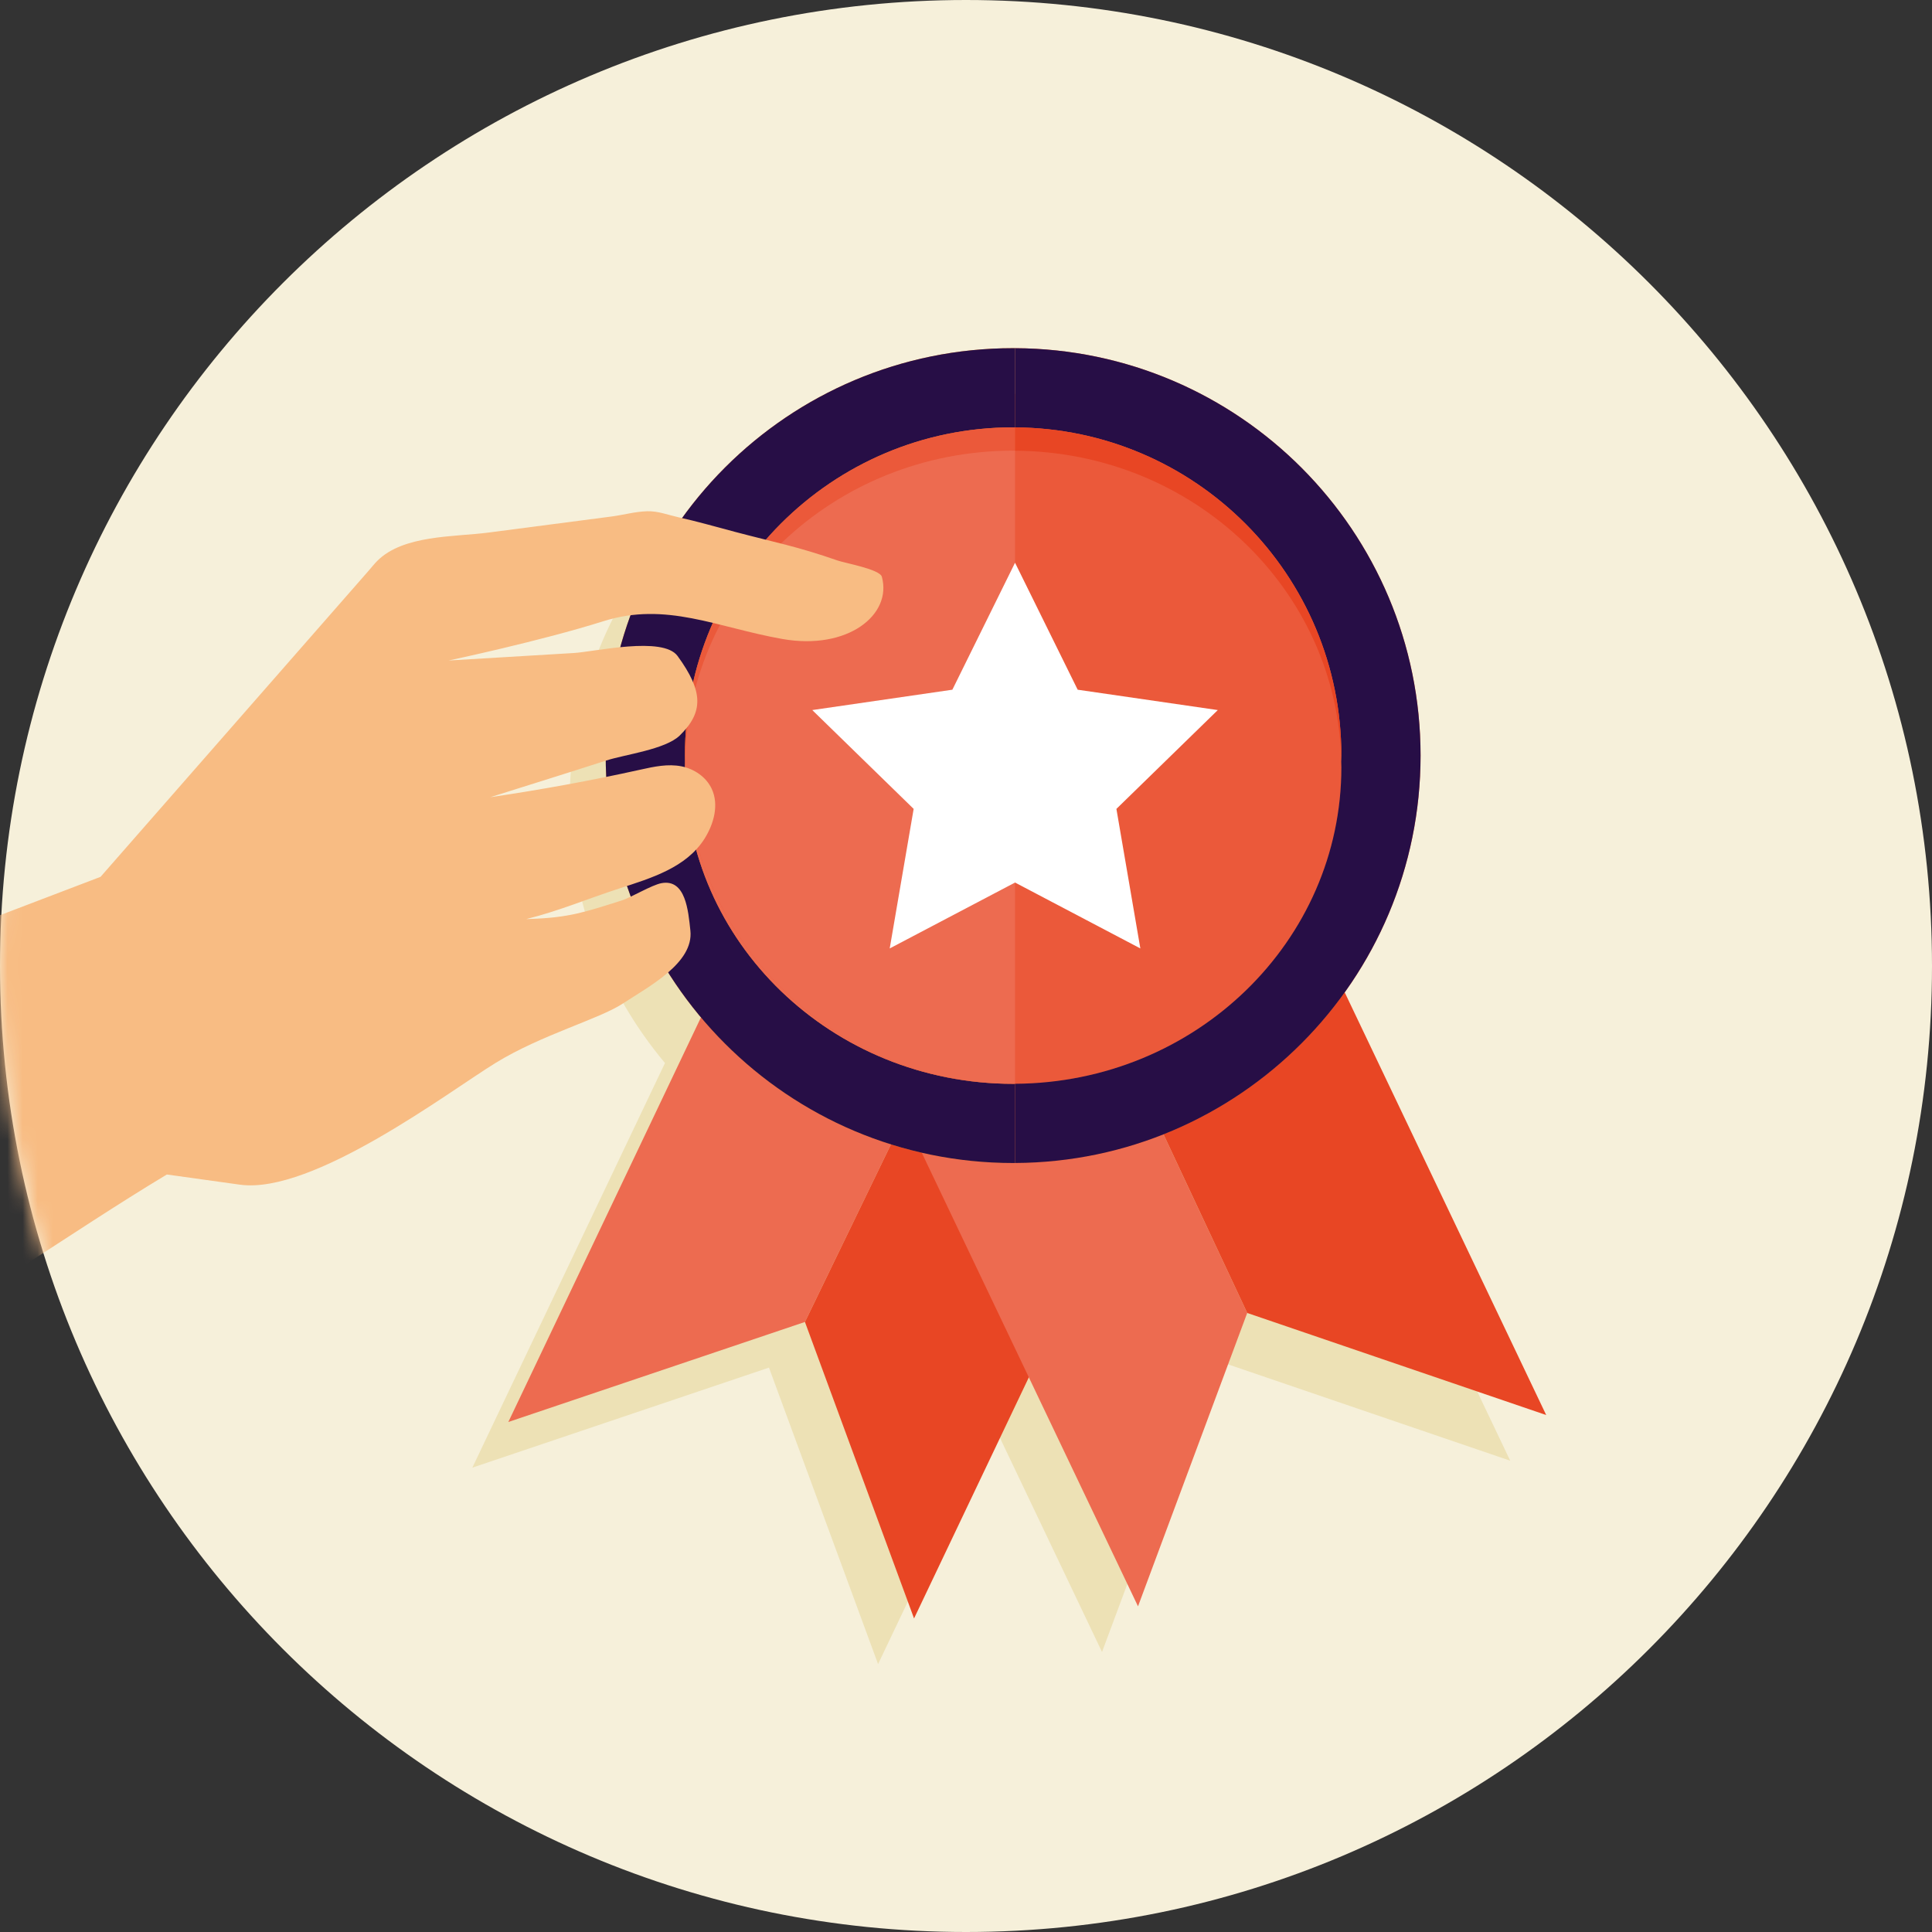
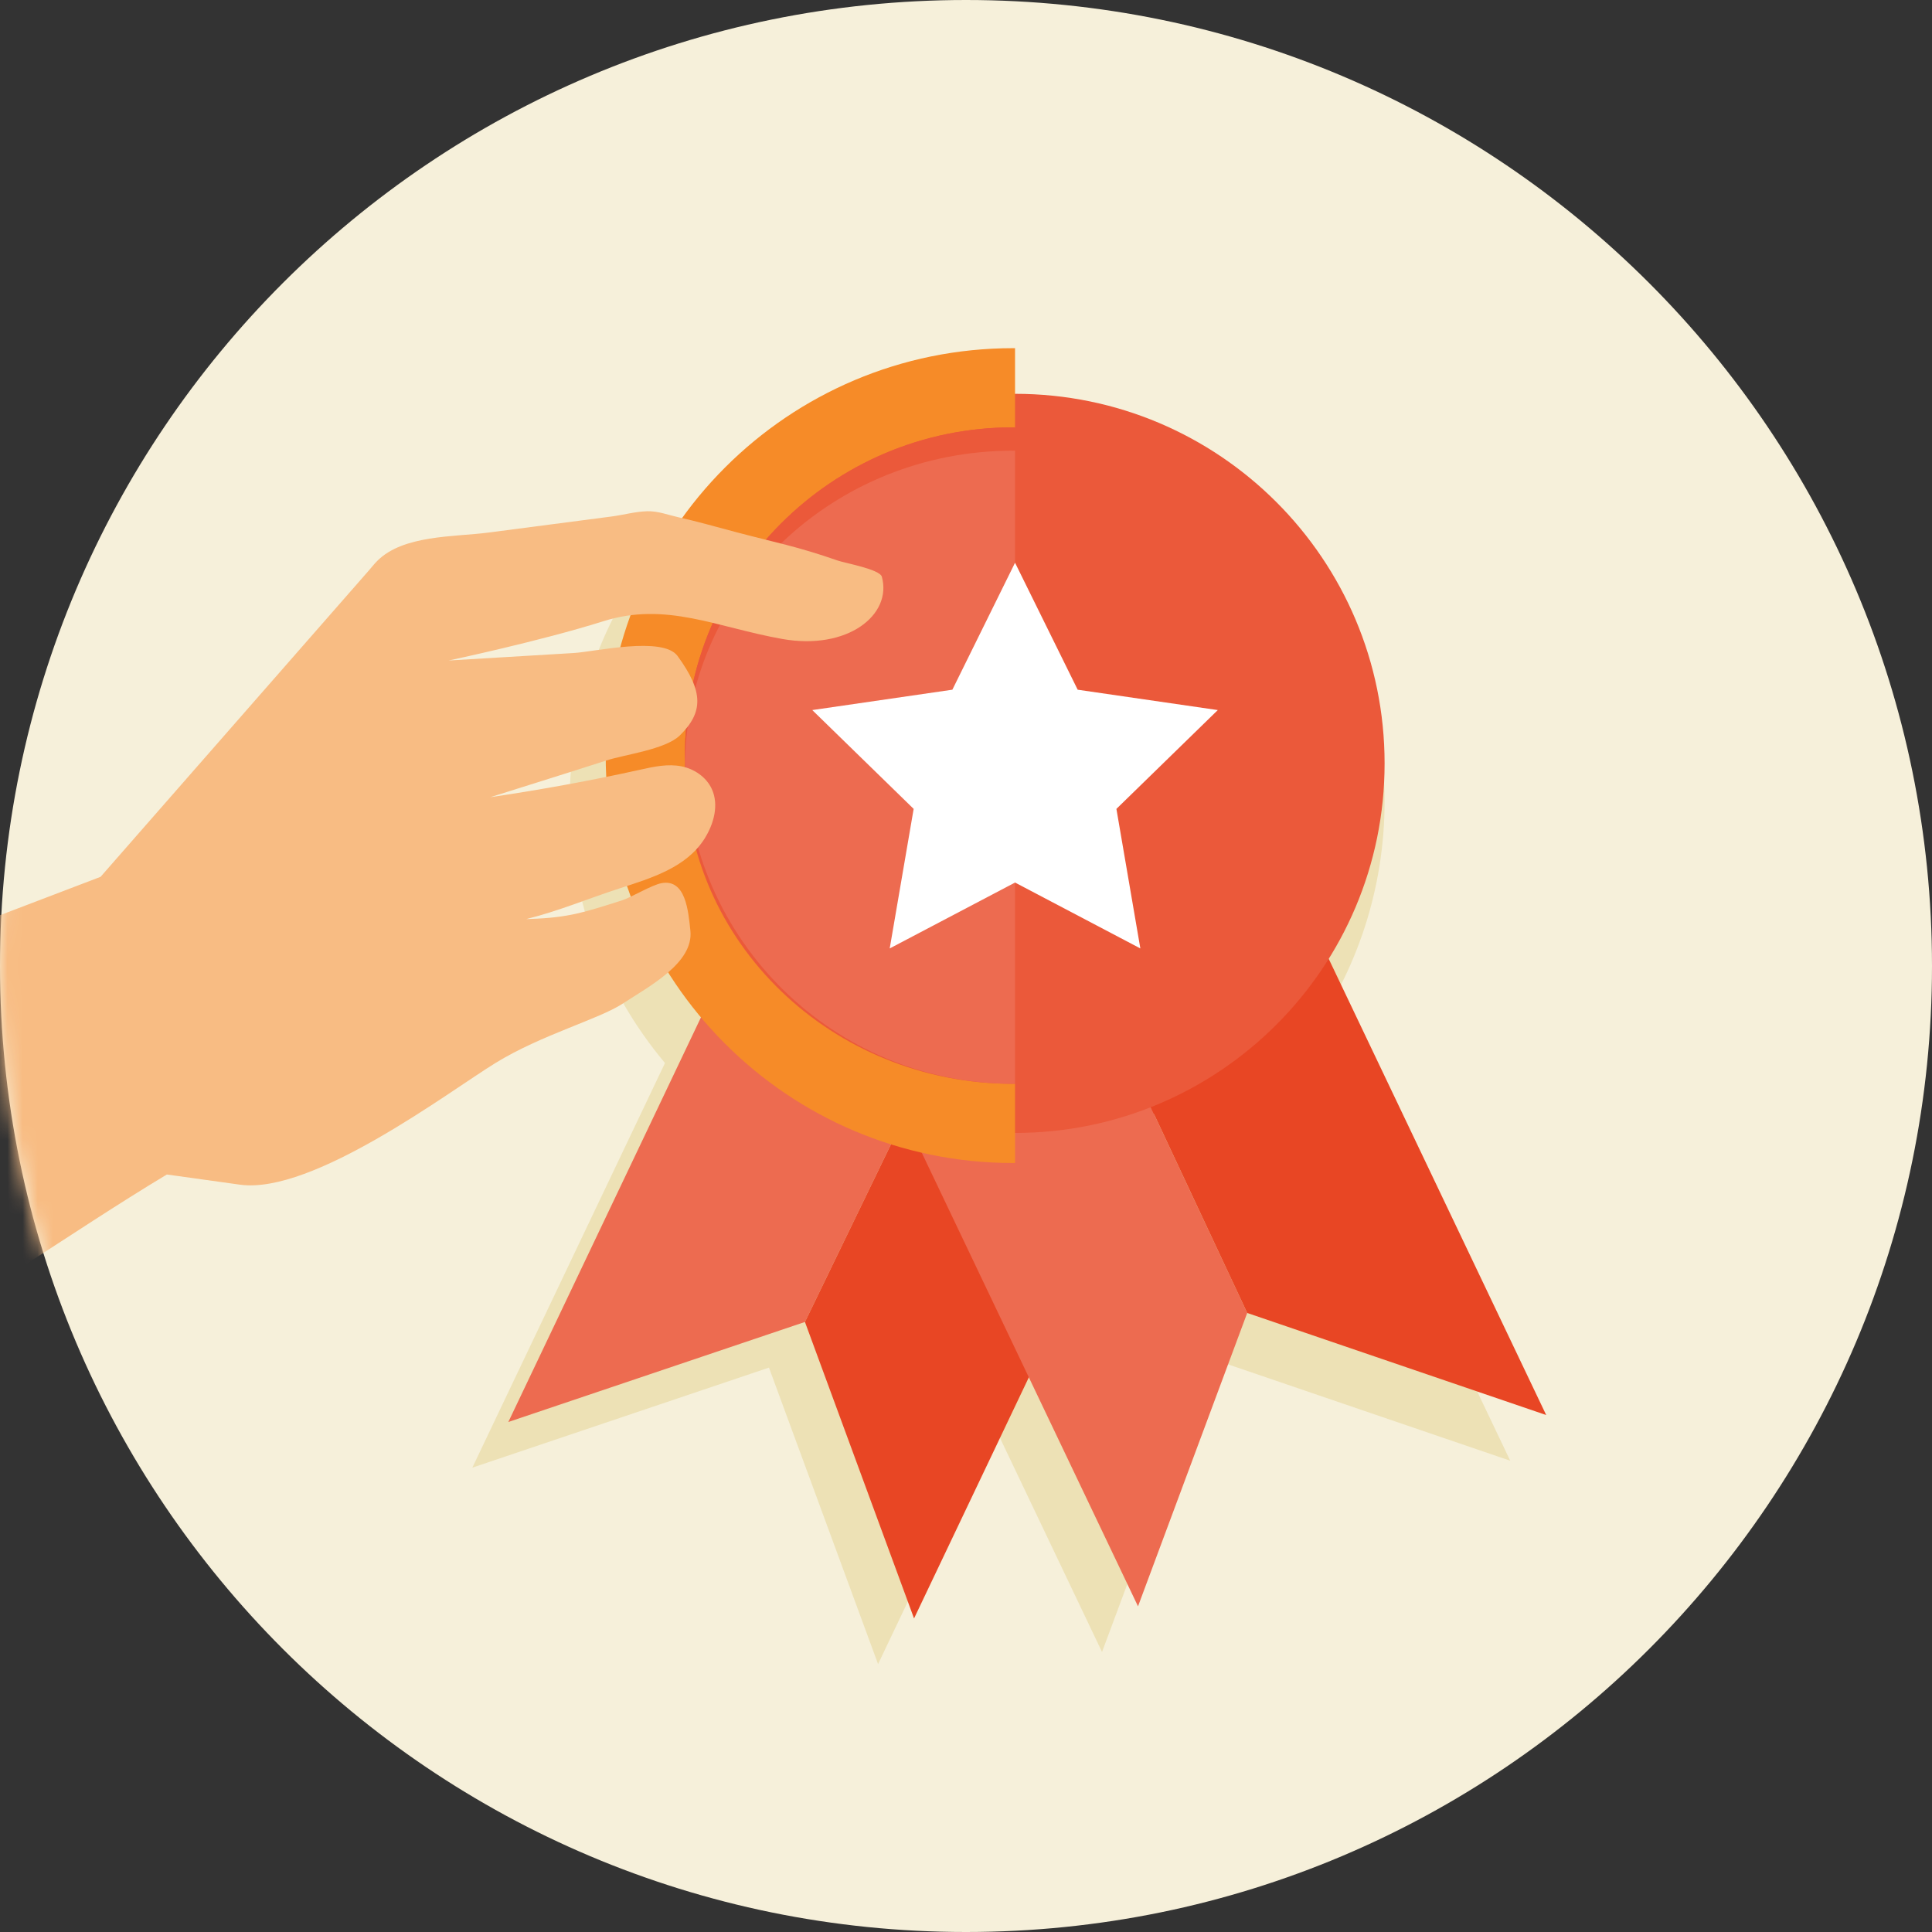
<svg xmlns="http://www.w3.org/2000/svg" width="128" height="128" viewBox="0 0 128 128" fill="none">
  <rect x="0" y="0" width="128" height="128" fill="#333333" stroke="none" />
  <g clip-path="url(#clip0_2764_4038)">
    <path d="M64 128C99.346 128 128 99.346 128 64C128 28.654 99.346 0 64 0C28.654 0 0 28.654 0 64C0 99.346 28.654 128 64 128Z" fill="#F6F0DA" />
    <mask id="mask0_2764_4038" style="mask-type:luminance" maskUnits="userSpaceOnUse" x="0" y="0" width="128" height="128">
      <path d="M64 128C99.346 128 128 99.346 128 64C128 28.654 99.346 0 64 0C28.654 0 0 28.654 0 64C0 99.346 28.654 128 64 128Z" fill="white" />
    </mask>
    <g mask="url(#mask0_2764_4038)">
      <path d="M92.917 81.799L86.707 68.772C89.87 64.351 91.733 58.935 91.733 53.084C91.733 38.218 79.716 26.16 64.866 26.092C64.824 26.092 64.781 26.091 64.74 26.091C49.832 26.091 37.746 38.176 37.746 53.084C37.746 59.688 40.119 65.737 44.057 70.428L31.294 97.236L50.946 90.608L58.175 110.251L65.306 95.272L65.78 94.277L73.012 109.449L80.247 90.013L100.056 96.776L92.917 81.8L92.917 81.799ZM42.993 53.084C42.993 41.073 52.729 31.337 64.74 31.337C64.782 31.337 64.824 31.34 64.866 31.34C76.818 31.409 86.486 41.116 86.486 53.084C86.486 53.216 86.478 53.346 86.476 53.477C86.478 53.604 86.486 53.729 86.486 53.856C86.486 57.279 85.636 60.51 84.129 63.363L82.573 60.1L69.173 66.379L64.915 68.374L62.32 67.117L48.759 60.55L46.505 65.286C44.284 61.998 42.993 58.073 42.993 53.856C42.993 53.729 43.001 53.603 43.003 53.477C43.001 53.345 42.993 53.216 42.993 53.084Z" fill="#EDE1B5" />
      <path d="M51.142 57.526L46.873 66.494L33.678 94.211L53.329 87.583L57.297 79.389L64.704 64.093L51.142 57.526Z" fill="#ED6B50" />
      <path d="M67.69 92.247L78.023 70.543L64.704 64.093L57.297 79.389L53.329 87.583L60.558 107.226L67.69 92.247Z" fill="#E84624" />
      <path d="M57.912 69.749L62.186 78.714L75.396 106.423L82.631 86.987L78.767 78.744L71.556 63.355L57.912 69.749Z" fill="#ED6B50" />
      <path d="M95.301 78.774L84.956 57.075L71.556 63.355L78.768 78.744L82.631 86.987L102.44 93.75L95.301 78.774Z" fill="#E84624" />
      <path d="M67.249 75.06C80.771 75.06 91.733 64.098 91.733 50.576C91.733 37.053 80.771 26.091 67.249 26.091C53.726 26.091 42.764 37.053 42.764 50.576C42.764 64.098 53.726 75.06 67.249 75.06Z" fill="#EB593A" />
      <path d="M67.123 71.806C55.112 71.806 45.376 62.416 45.376 50.832C45.376 50.705 45.384 50.579 45.386 50.453C45.384 50.321 45.376 50.191 45.376 50.059C45.376 38.049 55.112 28.313 67.123 28.313C67.165 28.313 67.207 28.315 67.249 28.316V23.068C67.207 23.068 67.165 23.067 67.123 23.067C52.215 23.067 40.129 35.152 40.129 50.06C40.129 64.968 52.215 77.053 67.123 77.053C67.165 77.053 67.207 77.052 67.249 77.052V71.804C67.207 71.804 67.165 71.807 67.123 71.807V71.806Z" fill="#F68B28" />
-       <path d="M94.116 50.059C94.116 35.194 82.098 23.136 67.249 23.068V28.316C79.201 28.384 88.869 38.091 88.869 50.059C88.869 50.191 88.861 50.321 88.859 50.453C88.861 50.579 88.869 50.704 88.869 50.832C88.869 62.375 79.201 71.737 67.249 71.803V77.051C82.098 76.983 94.116 64.925 94.116 50.059Z" fill="#F36B38" />
-       <path d="M67.123 71.806C55.112 71.806 45.376 62.416 45.376 50.832C45.376 50.705 45.384 50.579 45.386 50.453C45.384 50.321 45.376 50.191 45.376 50.059C45.376 38.049 55.112 28.313 67.123 28.313C67.165 28.313 67.207 28.315 67.249 28.316V23.068C67.207 23.068 67.165 23.067 67.123 23.067C52.215 23.067 40.129 35.152 40.129 50.06C40.129 64.968 52.215 77.053 67.123 77.053C67.165 77.053 67.207 77.052 67.249 77.052V71.804C67.207 71.804 67.165 71.807 67.123 71.807V71.806Z" fill="#270E46" />
-       <path d="M94.116 50.059C94.116 35.194 82.098 23.136 67.249 23.068V28.316C79.201 28.384 88.869 38.091 88.869 50.059C88.869 50.191 88.861 50.321 88.859 50.453C88.861 50.579 88.869 50.704 88.869 50.832C88.869 62.375 79.201 71.737 67.249 71.803V77.051C82.098 76.983 94.116 64.925 94.116 50.059Z" fill="#270E46" />
      <path d="M45.376 50.059C45.376 50.191 45.384 50.321 45.386 50.453C45.597 39.045 55.244 29.858 67.123 29.858C67.165 29.858 67.207 29.861 67.249 29.861V28.316C67.207 28.316 67.165 28.313 67.123 28.313C55.112 28.313 45.376 38.049 45.376 50.059Z" fill="#EB593A" />
-       <path d="M88.859 50.453C88.861 50.321 88.869 50.191 88.869 50.059C88.869 38.092 79.201 28.384 67.249 28.316V29.861C79.069 29.926 88.649 39.085 88.859 50.453Z" fill="#E84624" />
-       <path d="M45.386 50.453C45.383 50.579 45.376 50.705 45.376 50.832C45.376 62.416 55.112 71.806 67.122 71.806C55.244 71.806 45.596 62.281 45.386 50.453Z" fill="#ED6B50" />
      <path d="M67.123 71.806C67.165 71.806 67.207 71.803 67.249 71.803C67.207 71.803 67.165 71.806 67.123 71.806Z" fill="#FDBA2B" />
      <path d="M67.249 29.861C67.207 29.861 67.165 29.858 67.122 29.858C55.244 29.858 45.596 39.045 45.386 50.453C45.596 62.281 55.244 71.806 67.122 71.806C67.165 71.806 67.207 71.803 67.249 71.803V29.861Z" fill="#ED6B50" />
      <path d="M67.249 58.471L58.946 62.836L60.532 53.591L53.815 47.044L63.097 45.695L67.249 37.283L71.399 45.695L80.682 47.044L73.965 53.591L75.551 62.836L67.249 58.471Z" fill="white" />
      <path d="M-27.327 73.691C-26.904 72.81 -26.395 71.971 -25.804 71.192C-24.463 69.423 -22.336 69.159 -20.314 68.388C-16.374 66.885 -12.435 65.381 -8.496 63.877C-3.443 61.949 1.61 60.022 6.662 58.093C8.685 55.784 10.707 53.474 12.729 51.165C16.105 47.31 19.481 43.455 22.858 39.599C23.372 39.012 23.886 38.425 24.4 37.838C24.593 37.617 24.777 37.381 24.982 37.173C26.706 35.429 30.094 35.58 32.361 35.284C35.079 34.929 37.797 34.575 40.516 34.22C41.302 34.117 42.083 33.893 42.878 33.871C43.601 33.852 44.252 34.115 44.946 34.269C46.208 34.549 47.457 34.91 48.706 35.24C51.481 35.972 52.798 36.196 55.51 37.141C55.993 37.309 58.288 37.715 58.425 38.211C59.122 40.734 56.158 43.101 51.825 42.333C47.492 41.565 44.14 39.842 39.971 41.159C35.801 42.475 29.723 43.76 29.723 43.76C32.486 43.595 35.248 43.429 38.011 43.264C39.401 43.181 43.919 42.131 44.89 43.46C46.623 45.835 46.6 47.196 45.033 48.731C44.082 49.654 41.405 49.986 40.185 50.38C37.622 51.208 35.05 52.006 32.482 52.817C35.843 52.318 39.103 51.729 42.436 50.99C43.329 50.791 44.254 50.592 45.151 50.772C46.002 50.942 46.796 51.485 47.158 52.272C47.642 53.322 47.295 54.584 46.679 55.562C45.475 57.475 43.168 58.17 41.018 58.868C38.954 59.537 36.993 60.365 34.89 60.886C34.752 60.901 35.174 60.881 35.103 60.883C37.7 60.802 38.783 60.419 41.19 59.658C41.815 59.46 43.188 58.625 43.834 58.51C45.425 58.225 45.599 60.334 45.74 61.657C45.969 63.807 42.98 65.359 41.259 66.49C39.68 67.527 35.891 68.545 32.834 70.421C29.777 72.298 20.731 79.161 15.892 78.487L11.053 77.814C4.506 81.757 -1.684 86.293 -8.461 89.853C-11.098 91.238 -14.668 94.005 -17.812 93.443C-21.3 92.82 -24.97 88.817 -26.775 86.016C-29.188 82.272 -29.233 77.663 -27.327 73.691L-27.327 73.691Z" fill="#F8BC83" />
    </g>
  </g>
  <defs>
    <clipPath id="clip0_2764_4038">
      <rect width="128" height="128" fill="white" />
    </clipPath>
  </defs>
</svg>